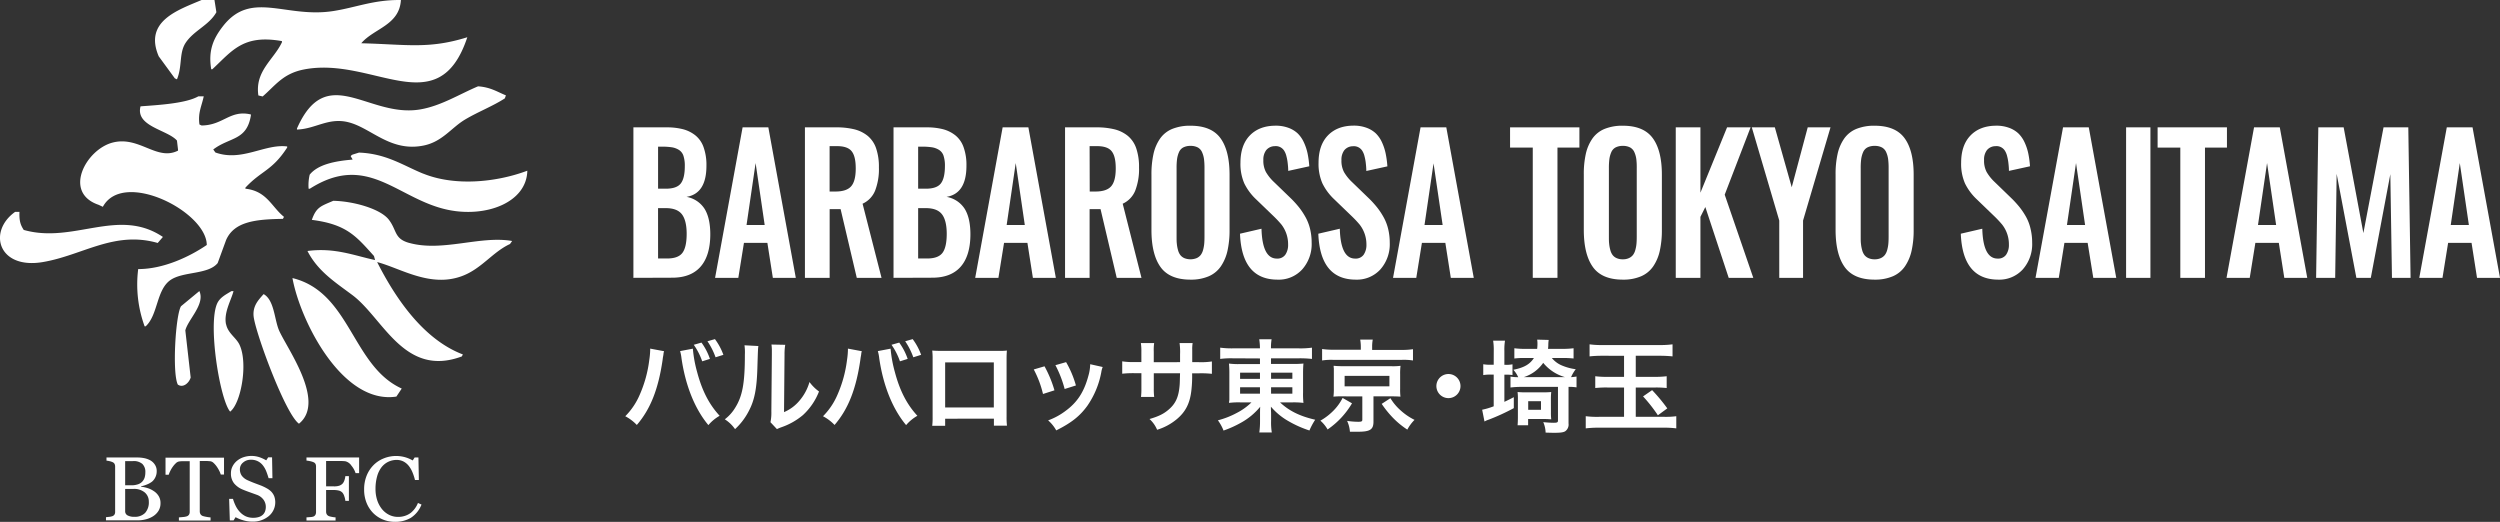
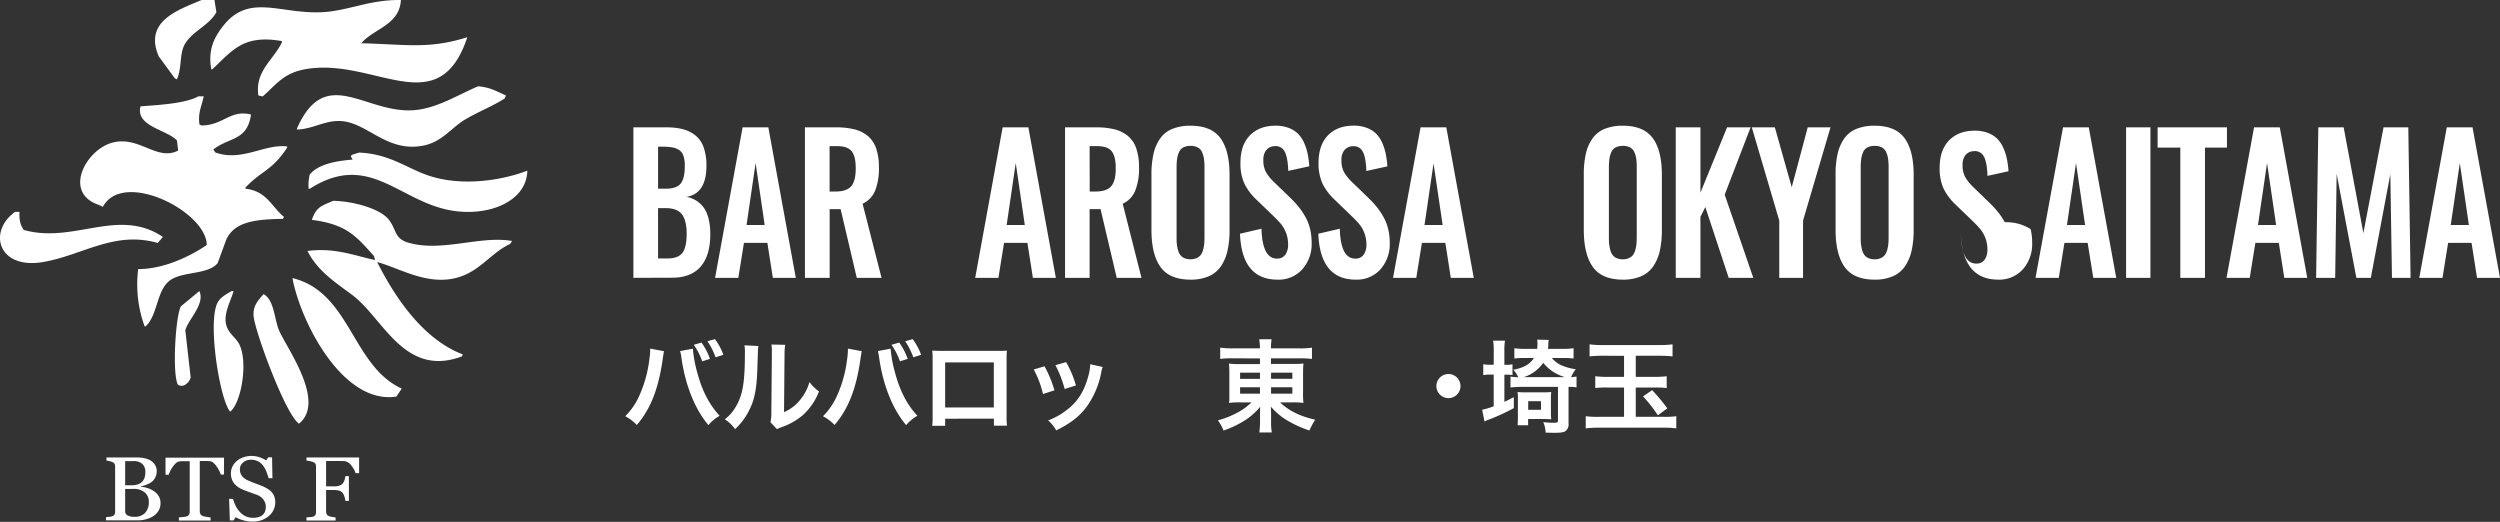
<svg xmlns="http://www.w3.org/2000/svg" id="レイヤー_1" data-name="レイヤー 1" viewBox="0 0 887.66 185.29">
  <rect x="0" y="0" width="887.66" height="185.29" fill="#333333" stroke="none" />
  <defs>
    <style>.cls-1{fill:#fff;}</style>
  </defs>
  <title>img_btsfc</title>
  <path class="cls-1" d="M62.07,27.81l.76.36c1.92-4.57.73-9.23,3-12.83,2.87-4.48,8.38-6.31,11-11L76.15,0H71.58C63.2,3.57,51,7.51,56.36,20ZM75,24.6h.38c7-6.49,10.89-12.49,24.73-10V15c-2.92,6.22-9.65,10.2-8.37,18.89l1.52.36c4.61-4,7.26-8.19,14.84-9.62,24.48-4.63,47.57,19.5,57.83-11.41-13.76,4.3-21.56,2.54-37.66,2.14C132.73,10.08,141.82,9,142.35,0c-9.8-.09-15.87,2.65-24,3.92C101.43,6.58,89.23-3.59,79.19,9.27,75.85,13.55,73.86,17.79,75,24.6Zm30.44,21V46c6.71-.21,11.32-4.52,18.64-2.5C132,45.68,138.8,54,150.33,51.69c6.72-1.32,9.89-6.33,14.84-9.27,4.65-2.76,9.75-4.69,14.08-7.49l.38-1.07c-3.16-1.28-5.42-2.89-9.89-3.21-6.84,2.9-13.14,6.93-20.54,8.2C130.76,42,116,21.72,105.44,45.63ZM77.29,93.4l3-8.2c2.9-6.54,10.44-7.34,20.16-7.49l.38-.71c-4.48-3.65-6.08-9.16-13.7-10v-.36c5.68-6.11,9.44-5.92,14.84-14.26V52c-8-1-16.1,5.52-25.49,2.14l-.76-1.07C81.59,48.61,87.61,50,89.08,41v-.36c-7.39-1.74-9.76,3.83-17.5,3.92l-.76-.36c-.59-4.23.79-6.48,1.52-10h-1.9c-4.52,2.57-14.34,3.09-20.54,3.56-1.9,7.16,9.57,8.31,12.93,12.15l.38,3.21v.36C55.72,57.3,49.46,48.18,40,50.62s-17.77,17.75-5,22.1l1.52.71c7.21-13.32,36.8,1.7,36.9,13.55-5.74,3.93-15.13,8.57-24.35,8.56a43.36,43.36,0,0,0,2.28,20.32h.38c4.41-4.08,3.75-12.86,8.75-16.4C65,96.3,73.92,97.57,77.29,93.4Zm73-31.73c-7-2.83-13.08-7.14-22.83-7.49l-2.28.71c-1.2.71-.36.67,0,1.78-6.18.5-12.3,1.7-15.22,5.35a16.17,16.17,0,0,0-.38,5H110c20.58-13.14,31.1,3.75,49.08,7.49,13.53,2.82,27.93-2.61,28.15-13.9-10.58,4-25.39,5.69-36.9,1.06Zm-4.95,24.6c-5.42-1.49-4.35-4.39-7.23-8.2-3-4-12.82-6.65-19.78-6.77-4.47,1.92-6,2.22-7.61,6.77,12.43,1.58,15.78,5.86,22.07,12.83l.38,1.43c-7.25-1.53-14.33-4.51-24-3.21,3.68,7.17,9.72,11,16,15.69,10.92,8.2,18.37,29.35,38.8,21.75l.38-.71c-14.09-5.35-24-20.06-30.44-32.8,8.35,2.21,18.81,9.13,30.05,5,7-2.56,10.91-8.55,17.12-11.41l.76-1.07c-11.24-2-24.66,3.94-36.45.7Zm-87.5-2.14C42,73.47,26.14,86.68,8.43,81.64c-1.15-1.76-1.64-3.21-1.52-6.42H5.38c-9.83,7-6,20.55,9.89,17.82C29.39,90.63,40.57,81.85,56,86.27Zm46,14.62c2.78,15.25,17.74,45,36.9,42.06l1.9-2.85c-17.64-8-18.18-34.11-38.72-39.21Zm-33.1,4.63-6.47,5.35c-1.94,3.18-3.16,23.71-1.14,27.81,1.86,1.33,4-.55,4.57-2.5l-1.9-16.75c1-3.88,7.08-9.29,5-13.91Zm9.51,11.76c-.85-4.17,1.81-8.48,2.66-11.76h-.76c-2,1.22-4,2.2-5,4.28-3.46,7.34.93,34.31,4.57,38.5,3.88-3,6.33-17,3.42-23.53-1.09-2.63-4.19-4.2-4.86-7.49Zm13.32-10.69c-1.73,2-4.19,4.32-3.42,8.56,1.3,7.2,11.34,34.15,16,37.43,9.89-8-4.89-27.55-7.23-33.51-1.53-4-1.63-10.38-5.27-12.48Z" transform="translate(0)" />
  <path class="cls-1" d="M54.57,174.35a5.5,5.5,0,0,1,1.73,1.73,4.66,4.66,0,0,1,.69,2.6,5.08,5.08,0,0,1-.72,2.71,6.06,6.06,0,0,1-1.88,1.89,8.7,8.7,0,0,1-2.54,1.1,11.6,11.6,0,0,1-2.93.38H37.63v-1.12l1.18-.13a5.23,5.23,0,0,0,1.11-.24,1.53,1.53,0,0,0,.74-.59,1.84,1.84,0,0,0,.22-1v-16a2.2,2.2,0,0,0-.19-.94,1.45,1.45,0,0,0-.76-.66,5.42,5.42,0,0,0-1.12-.36,8.33,8.33,0,0,0-1-.16v-1.12h11a12.46,12.46,0,0,1,2.44.24,7.63,7.63,0,0,1,2.22.83A4.64,4.64,0,0,1,55,165a4,4,0,0,1,.64,2.3,4.76,4.76,0,0,1-.45,2.1A4.61,4.61,0,0,1,54,171a7.54,7.54,0,0,1-1.77,1,10.81,10.81,0,0,1-2.16.67v.14a12.77,12.77,0,0,1,2.29.48A8.19,8.19,0,0,1,54.57,174.35ZM50.51,171a3.87,3.87,0,0,0,.86-1.48,6.86,6.86,0,0,0,.24-1.91,3.87,3.87,0,0,0-1.07-2.89,4.69,4.69,0,0,0-3.38-1H44.44v8.59h2.13a7.19,7.19,0,0,0,2.35-.33A3.61,3.61,0,0,0,50.51,171Zm2.33,7.13a4.19,4.19,0,0,0-1.42-3.26,5.86,5.86,0,0,0-4.06-1.27H44.44v7.87A1.63,1.63,0,0,0,45.3,183a4.8,4.8,0,0,0,2.38.5,5.07,5.07,0,0,0,3.83-1.37,5.56,5.56,0,0,0,1.33-4Z" transform="translate(0)" />
  <path class="cls-1" d="M79.54,168.48H78.38a7.21,7.21,0,0,0-.55-1.35,12.15,12.15,0,0,0-.88-1.47,7.84,7.84,0,0,0-1.1-1.27,2.2,2.2,0,0,0-1.15-.62c-.35,0-.78-.07-1.31-.09H70.93v17.86a2,2,0,0,0,.24,1,1.59,1.59,0,0,0,.82.67,9.36,9.36,0,0,0,1.27.3,10.81,10.81,0,0,0,1.5.2v1.12H63.52v-1.12l1.44-.13a6,6,0,0,0,1.33-.24,1.6,1.6,0,0,0,.81-.59,1.85,1.85,0,0,0,.26-1v-18H65.07a10.12,10.12,0,0,0-1.48.1,2.14,2.14,0,0,0-1.15.62,8.29,8.29,0,0,0-1.1,1.27,9.87,9.87,0,0,0-.89,1.5,8.8,8.8,0,0,0-.54,1.31H58.77v-6.06H79.54Z" transform="translate(0)" />
  <path class="cls-1" d="M96.26,174.51a5.17,5.17,0,0,1,1.12,1.72,6.38,6.38,0,0,1-2,7.06,8.8,8.8,0,0,1-5.79,1.92,11.5,11.5,0,0,1-3.19-.46,12.41,12.41,0,0,1-2.75-1.12l-.72,1.15H81.6l-.24-7.65h1.36a15.62,15.62,0,0,0,1,2.56,8.78,8.78,0,0,0,1.49,2.13,6.76,6.76,0,0,0,2,1.48,6.32,6.32,0,0,0,2.71.55,6.45,6.45,0,0,0,2-.28,3.63,3.63,0,0,0,1.4-.8,3.2,3.2,0,0,0,.8-1.22,4.65,4.65,0,0,0,.26-1.61,4.31,4.31,0,0,0-.81-2.5,5,5,0,0,0-2.4-1.76l-2.5-.9q-1.41-.5-2.43-.93a7.83,7.83,0,0,1-3.13-2.23A5.54,5.54,0,0,1,82,168a5.15,5.15,0,0,1,.55-2.37,6.15,6.15,0,0,1,1.58-2,7.22,7.22,0,0,1,2.3-1.28,9,9,0,0,1,5.72,0,13.87,13.87,0,0,1,2.38,1.1l.69-1.07H96.6l.13,7.41H95.37c-.25-.85-.52-1.66-.83-2.44a8.47,8.47,0,0,0-1.2-2.11,5.16,5.16,0,0,0-4.32-2,4,4,0,0,0-2.72,1,3,3,0,0,0-1.12,2.34,3.88,3.88,0,0,0,.72,2.4,5.34,5.34,0,0,0,2.1,1.57c.82.37,1.62.7,2.41,1l2.29.86a17.27,17.27,0,0,1,1.94.93A7.15,7.15,0,0,1,96.26,174.51Z" transform="translate(0)" />
  <path class="cls-1" d="M127.51,168h-1.26a7.81,7.81,0,0,0-1.47-2.66,3.63,3.63,0,0,0-2.14-1.56q-.52-.06-1.23-.09t-1.62,0h-4v9h2.74a5.78,5.78,0,0,0,1.94-.24,2.94,2.94,0,0,0,1.18-.75,3.21,3.21,0,0,0,.61-1.08,6.07,6.07,0,0,0,.36-1.57h1.26v8.78h-1.26a6.49,6.49,0,0,0-.35-1.57,3.78,3.78,0,0,0-.63-1.27,2.57,2.57,0,0,0-1.27-.79,7.12,7.12,0,0,0-1.84-.21h-2.74v7.68a1.9,1.9,0,0,0,.22.93,1.6,1.6,0,0,0,.77.66,6.68,6.68,0,0,0,1.09.27,9.15,9.15,0,0,0,1.28.17v1.12H108.82V183.7l1.34-.1a4,4,0,0,0,1.09-.18,1.41,1.41,0,0,0,.73-.61,1.94,1.94,0,0,0,.23-1V165.66a2.07,2.07,0,0,0-.18-.92,1.41,1.41,0,0,0-.77-.65,6.34,6.34,0,0,0-1.22-.36,10,10,0,0,0-1.22-.19v-1.12h18.69Z" transform="translate(0)" />
-   <path class="cls-1" d="M140.11,185.28a10.83,10.83,0,0,1-4.09-.79,10.5,10.5,0,0,1-3.46-2.27,10.91,10.91,0,0,1-2.38-3.61,12.37,12.37,0,0,1-.89-4.81,13,13,0,0,1,.87-4.86,11.3,11.3,0,0,1,2.42-3.75,10.64,10.64,0,0,1,3.61-2.41,11.74,11.74,0,0,1,10.35.71l.69-1.07h1.34l.15,8h-1.38a18.62,18.62,0,0,0-.81-2.53,9.72,9.72,0,0,0-1.26-2.3,6,6,0,0,0-1.91-1.68,5.31,5.31,0,0,0-2.53-.61,6.93,6.93,0,0,0-3,.68,6.79,6.79,0,0,0-2.42,2,9.47,9.47,0,0,0-1.53,3.24,16.26,16.26,0,0,0-.55,4.39,12.77,12.77,0,0,0,.58,3.93,10.05,10.05,0,0,0,1.65,3.14,7.78,7.78,0,0,0,2.54,2.09,7.06,7.06,0,0,0,3.28.76,7.57,7.57,0,0,0,2.5-.4,6.86,6.86,0,0,0,2-1.06,8.51,8.51,0,0,0,2.52-3.49l1.26.57a9.8,9.8,0,0,1-3.83,4.74A10.88,10.88,0,0,1,140.11,185.28Z" transform="translate(0)" />
  <path class="cls-1" d="M224.9,98.65V45.22h11.78a22.8,22.8,0,0,1,5.82.66,11.94,11.94,0,0,1,4.41,2.19,9.36,9.36,0,0,1,2.92,4.24,18.64,18.64,0,0,1,1,6.54q0,9.88-7.08,11.05a9.6,9.6,0,0,1,6.32,4.1q2.1,3.24,2.13,9.1,0,7.61-3.42,11.55T238.72,98.6ZM233.66,67h2.73q3.86,0,5.31-1.84T243.15,59a11.34,11.34,0,0,0-.48-3.66,3.86,3.86,0,0,0-1.61-2.11,6.69,6.69,0,0,0-2.51-.93,23.73,23.73,0,0,0-3.67-.23h-1.22Zm0,24.78h3.22q3.92,0,5.42-2c1-1.33,1.5-3.57,1.51-6.7s-.57-5.55-1.7-7-3-2.17-5.7-2.18h-2.76Z" transform="translate(0)" />
  <path class="cls-1" d="M253.9,98.65l9.77-53.43h9.14l9.75,53.43h-8.15l-1.94-12.41h-8.32l-2,12.41Zm11.17-18.76h6.44l-3.22-22Z" transform="translate(0)" />
  <path class="cls-1" d="M285.8,98.65V45.22h11a26.55,26.55,0,0,1,6.53.69,12.21,12.21,0,0,1,4.74,2.32,9.82,9.82,0,0,1,3,4.42,20.25,20.25,0,0,1,1,6.82,21.14,21.14,0,0,1-1.35,8.22,8.67,8.67,0,0,1-4.45,4.64L313,98.65h-8.79l-5.74-24.4h-3.89v24.4ZM294.56,68h2.12q3.88,0,5.52-1.84c1.09-1.23,1.63-3.32,1.64-6.28s-.47-4.91-1.42-6.14-2.69-1.85-5.22-1.85h-2.64Z" transform="translate(0)" />
-   <path class="cls-1" d="M317.26,98.65V45.22H329a22.8,22.8,0,0,1,5.82.66,11.94,11.94,0,0,1,4.41,2.19,9.36,9.36,0,0,1,2.92,4.24,18.64,18.64,0,0,1,1,6.54q0,9.88-7.08,11.05a9.61,9.61,0,0,1,6.36,4.1q2.1,3.24,2.13,9.1,0,7.61-3.42,11.55T331.08,98.6ZM326,67h2.73q3.86,0,5.31-1.84T335.51,59a11.34,11.34,0,0,0-.48-3.66,3.86,3.86,0,0,0-1.61-2.11,6.69,6.69,0,0,0-2.51-.93,23.73,23.73,0,0,0-3.67-.23H326Zm0,24.78h3.22q3.91,0,5.42-2c1-1.33,1.5-3.57,1.51-6.7s-.57-5.55-1.7-7-3-2.17-5.7-2.18H326Z" transform="translate(0)" />
  <path class="cls-1" d="M346.26,98.65,356,45.22h9.14l9.75,53.43h-8.15L364.8,86.24h-8.3l-2,12.41Zm11.17-18.76h6.44l-3.22-22Z" transform="translate(0)" />
  <path class="cls-1" d="M378.16,98.65V45.22h11a26.55,26.55,0,0,1,6.53.69,12.21,12.21,0,0,1,4.74,2.32,9.82,9.82,0,0,1,3,4.42,20.25,20.25,0,0,1,1,6.82,21.14,21.14,0,0,1-1.35,8.22,8.67,8.67,0,0,1-4.45,4.64l6.67,26.33h-8.79l-5.74-24.4h-3.89v24.4ZM386.92,68H389q3.88,0,5.52-1.84c1.09-1.23,1.63-3.32,1.64-6.28s-.47-4.91-1.42-6.14-2.69-1.85-5.22-1.85h-2.64Z" transform="translate(0)" />
  <path class="cls-1" d="M422.7,99.29q-7.43,0-10.64-4.48T408.84,81.7V62a33.24,33.24,0,0,1,.73-7.38,15.33,15.33,0,0,1,2.33-5.41,9.86,9.86,0,0,1,4.31-3.43,16.61,16.61,0,0,1,6.5-1.14q7.4,0,10.63,4.42t3.23,13V81.7a33.13,33.13,0,0,1-.74,7.36,16,16,0,0,1-2.35,5.51,10,10,0,0,1-4.31,3.53A15.92,15.92,0,0,1,422.7,99.29Zm-2.19-7.64a5.89,5.89,0,0,0,4.37,0,3.88,3.88,0,0,0,1.44-1.1,5.07,5.07,0,0,0,.84-1.77,12.61,12.61,0,0,0,.41-2.19c.07-.73.1-1.6.1-2.61V59.72a24.72,24.72,0,0,0-.17-3.22,8.88,8.88,0,0,0-.68-2.43,3.52,3.52,0,0,0-1.52-1.71,5.37,5.37,0,0,0-2.58-.56,5.45,5.45,0,0,0-2.6.56,3.43,3.43,0,0,0-1.52,1.71,9.33,9.33,0,0,0-.67,2.43,24.72,24.72,0,0,0-.17,3.22V84c0,1,0,1.88.1,2.61a12.61,12.61,0,0,0,.41,2.19,5,5,0,0,0,.83,1.77A3.73,3.73,0,0,0,420.51,91.65Z" transform="translate(0)" />
  <path class="cls-1" d="M453.62,99.29q-12.71,0-13.34-16.31l7.63-1.77q.29,10.61,5.45,10.6a3.43,3.43,0,0,0,3-1.35,6.1,6.1,0,0,0,1-3.64A11.43,11.43,0,0,0,455,79.74a37.71,37.71,0,0,0-2.73-2.92l-6.32-6.09a19.43,19.43,0,0,1-4.15-5.62,17.27,17.27,0,0,1-1.36-7.3q0-6.23,3.29-9.67t9-3.51a12.8,12.8,0,0,1,4.67.73,9.61,9.61,0,0,1,3.35,2,10.55,10.55,0,0,1,2.2,3.17,18.34,18.34,0,0,1,1.32,3.95,33.3,33.3,0,0,1,.61,4.56l-7.48,1.64c0-1.07-.1-2-.19-2.8a16.38,16.38,0,0,0-.45-2.42,6.38,6.38,0,0,0-.83-2,3.61,3.61,0,0,0-1.36-1.21,3.54,3.54,0,0,0-2-.35,3.93,3.93,0,0,0-3,1.43,5.52,5.52,0,0,0-1,3.5,8.64,8.64,0,0,0,.91,4.24,15.87,15.87,0,0,0,2.86,3.56l6.27,6.06a35.94,35.94,0,0,1,2.73,3.06,25.89,25.89,0,0,1,2.22,3.38,16.66,16.66,0,0,1,1.61,4.19,20.63,20.63,0,0,1,.55,4.83,13.51,13.51,0,0,1-3.32,9.47A11.25,11.25,0,0,1,453.62,99.29Z" transform="translate(0)" />
  <path class="cls-1" d="M481.43,99.29q-12.71,0-13.34-16.31l7.63-1.77q.28,10.61,5.45,10.6a3.43,3.43,0,0,0,3-1.35,6.1,6.1,0,0,0,1-3.64,11.43,11.43,0,0,0-2.41-7.08A38.37,38.37,0,0,0,480,76.8l-6.32-6.09a19.43,19.43,0,0,1-4.15-5.62,17.27,17.27,0,0,1-1.36-7.3q0-6.23,3.29-9.67t9-3.51a12.8,12.8,0,0,1,4.67.73,9.61,9.61,0,0,1,3.35,2,10.55,10.55,0,0,1,2.2,3.17,18.51,18.51,0,0,1,1.32,4,33.3,33.3,0,0,1,.61,4.56l-7.48,1.64c0-1.07-.1-2-.19-2.8a16.38,16.38,0,0,0-.45-2.42,6.38,6.38,0,0,0-.83-2,3.61,3.61,0,0,0-1.36-1.21,3.54,3.54,0,0,0-2-.35,3.93,3.93,0,0,0-3,1.43,5.52,5.52,0,0,0-1,3.5,8.64,8.64,0,0,0,.91,4.24,15.87,15.87,0,0,0,2.86,3.56l6.27,6.06a35.94,35.94,0,0,1,2.73,3.06,25.89,25.89,0,0,1,2.22,3.38,16.66,16.66,0,0,1,1.61,4.19,20.63,20.63,0,0,1,.55,4.83,13.51,13.51,0,0,1-3.32,9.47A11.25,11.25,0,0,1,481.43,99.29Z" transform="translate(0)" />
  <path class="cls-1" d="M494.62,98.65l9.77-53.43h9.14l9.75,53.43h-8.15l-1.94-12.41h-8.32l-2,12.41Zm11.17-18.76h6.44L509,58Z" transform="translate(0)" />
-   <path class="cls-1" d="M544.23,98.65V52.4h-8.06V45.22h24.62V52.4H553V98.65Z" transform="translate(0)" />
  <path class="cls-1" d="M576.22,99.29q-7.43,0-10.64-4.48T562.35,81.7V62a32.7,32.7,0,0,1,.72-7.38,15.33,15.33,0,0,1,2.33-5.41,9.86,9.86,0,0,1,4.31-3.43,16.61,16.61,0,0,1,6.5-1.14q7.39,0,10.63,4.42t3.23,13V81.7a33.13,33.13,0,0,1-.74,7.36A15.81,15.81,0,0,1,587,94.57a10,10,0,0,1-4.31,3.53A15.92,15.92,0,0,1,576.22,99.29ZM574,91.65a5.15,5.15,0,0,0,2.19.42,5,5,0,0,0,2.17-.42,3.88,3.88,0,0,0,1.44-1.1,5.07,5.07,0,0,0,.84-1.77,12.61,12.61,0,0,0,.41-2.19c.07-.73.1-1.6.1-2.61V59.72A24.71,24.71,0,0,0,581,56.5a8.88,8.88,0,0,0-.68-2.43,3.52,3.52,0,0,0-1.52-1.71,5.37,5.37,0,0,0-2.58-.56,5.45,5.45,0,0,0-2.6.56,3.43,3.43,0,0,0-1.52,1.71,9.33,9.33,0,0,0-.67,2.43,24.72,24.72,0,0,0-.17,3.22V84c0,1,0,1.88.1,2.61a12.61,12.61,0,0,0,.41,2.19,5,5,0,0,0,.83,1.77A3.62,3.62,0,0,0,574,91.65Z" transform="translate(0)" />
  <path class="cls-1" d="M595,98.65V45.22h8.76v23.2l9.46-23.2h8.35l-9.19,23.91,10.15,29.52H613.8l-8.3-25.14L603.76,77V98.65Z" transform="translate(0)" />
  <path class="cls-1" d="M631.75,98.65V78.31L622,45.21h8.18l6,21.27,5.68-21.27h8.09l-9.75,33.1V98.65Z" transform="translate(0)" />
  <path class="cls-1" d="M665.62,99.29q-7.43,0-10.64-4.48T651.75,81.7V62a32.7,32.7,0,0,1,.72-7.38,15.33,15.33,0,0,1,2.33-5.41,9.86,9.86,0,0,1,4.31-3.43,16.61,16.61,0,0,1,6.5-1.14q7.39,0,10.63,4.42t3.23,13V81.7a33.13,33.13,0,0,1-.74,7.36,16,16,0,0,1-2.35,5.51,10,10,0,0,1-4.31,3.53A16,16,0,0,1,665.62,99.29Zm-2.19-7.64a5.15,5.15,0,0,0,2.19.42,5,5,0,0,0,2.17-.42,3.88,3.88,0,0,0,1.44-1.1,5.07,5.07,0,0,0,.84-1.77,12.61,12.61,0,0,0,.41-2.19c.07-.73.1-1.6.1-2.61V59.72a24.72,24.72,0,0,0-.17-3.22,8.88,8.88,0,0,0-.68-2.43,3.52,3.52,0,0,0-1.52-1.71,5.37,5.37,0,0,0-2.58-.56,5.45,5.45,0,0,0-2.6.56,3.43,3.43,0,0,0-1.52,1.71,9.33,9.33,0,0,0-.67,2.43,24.72,24.72,0,0,0-.17,3.22V84c0,1,0,1.88.1,2.61a12.61,12.61,0,0,0,.41,2.19,5,5,0,0,0,.83,1.77A3.76,3.76,0,0,0,663.43,91.65Z" transform="translate(0)" />
-   <path class="cls-1" d="M709.55,99.29q-12.7,0-13.34-16.31l7.63-1.77q.28,10.61,5.45,10.6a3.42,3.42,0,0,0,3-1.35,6.1,6.1,0,0,0,1-3.64,11.34,11.34,0,0,0-2.4-7.08,37.71,37.71,0,0,0-2.73-2.92l-6.32-6.09a19.43,19.43,0,0,1-4.15-5.62,17.27,17.27,0,0,1-1.36-7.3q0-6.23,3.29-9.67t9-3.51a12.8,12.8,0,0,1,4.67.73,9.61,9.61,0,0,1,3.35,2,10.58,10.58,0,0,1,2.21,3.17,18.34,18.34,0,0,1,1.32,3.95,33.3,33.3,0,0,1,.61,4.56l-7.48,1.64c0-1.07-.1-2-.19-2.8a16.38,16.38,0,0,0-.45-2.42,6.38,6.38,0,0,0-.83-2,3.61,3.61,0,0,0-1.36-1.21,3.54,3.54,0,0,0-2-.35,3.93,3.93,0,0,0-3,1.43,5.46,5.46,0,0,0-1,3.5,8.64,8.64,0,0,0,.91,4.24,15.87,15.87,0,0,0,2.86,3.56l6.26,6.06a35.94,35.94,0,0,1,2.73,3.06,25.89,25.89,0,0,1,2.22,3.38A16.27,16.27,0,0,1,721,81.34a20.63,20.63,0,0,1,.55,4.83,13.51,13.51,0,0,1-3.32,9.47A11.24,11.24,0,0,1,709.55,99.29Z" transform="translate(0)" />
+   <path class="cls-1" d="M709.55,99.29q-12.7,0-13.34-16.31q.28,10.61,5.45,10.6a3.42,3.42,0,0,0,3-1.35,6.1,6.1,0,0,0,1-3.64,11.34,11.34,0,0,0-2.4-7.08,37.71,37.71,0,0,0-2.73-2.92l-6.32-6.09a19.43,19.43,0,0,1-4.15-5.62,17.27,17.27,0,0,1-1.36-7.3q0-6.23,3.29-9.67t9-3.51a12.8,12.8,0,0,1,4.67.73,9.61,9.61,0,0,1,3.35,2,10.58,10.58,0,0,1,2.21,3.17,18.34,18.34,0,0,1,1.32,3.95,33.3,33.3,0,0,1,.61,4.56l-7.48,1.64c0-1.07-.1-2-.19-2.8a16.38,16.38,0,0,0-.45-2.42,6.38,6.38,0,0,0-.83-2,3.61,3.61,0,0,0-1.36-1.21,3.54,3.54,0,0,0-2-.35,3.93,3.93,0,0,0-3,1.43,5.46,5.46,0,0,0-1,3.5,8.64,8.64,0,0,0,.91,4.24,15.87,15.87,0,0,0,2.86,3.56l6.26,6.06a35.94,35.94,0,0,1,2.73,3.06,25.89,25.89,0,0,1,2.22,3.38A16.27,16.27,0,0,1,721,81.34a20.63,20.63,0,0,1,.55,4.83,13.51,13.51,0,0,1-3.32,9.47A11.24,11.24,0,0,1,709.55,99.29Z" transform="translate(0)" />
  <path class="cls-1" d="M722.74,98.65l9.77-53.43h9.14l9.75,53.43h-8.15l-2-12.41H733l-2,12.41ZM733.9,79.89h6.44l-3.22-22Z" transform="translate(0)" />
  <path class="cls-1" d="M754.9,98.65V45.22h8.64V98.65Z" transform="translate(0)" />
  <path class="cls-1" d="M774.15,98.65V52.4h-8.06V45.22h24.62V52.4h-7.8V98.65Z" transform="translate(0)" />
  <path class="cls-1" d="M790.56,98.65l9.77-53.43h9.14l9.75,53.43h-8.15l-1.94-12.41H800.8l-2,12.41Zm11.17-18.76h6.44l-3.22-22Z" transform="translate(0)" />
  <path class="cls-1" d="M822.37,98.65l.78-53.43h9l7,37.54,7.16-37.54h8.79l.81,53.43H849.3l-.58-36.8-6.93,36.8h-5.13l-7-36.93-.52,36.93Z" transform="translate(0)" />
  <path class="cls-1" d="M859,98.65l9.77-53.43h9.14l9.75,53.43H879.5l-1.94-12.41h-8.32l-2,12.41Zm11.17-18.76h6.44l-3.22-22Z" transform="translate(0)" />
  <path class="cls-1" d="M235.79,124.7a4.46,4.46,0,0,0-.18.72l-.07.61-.18,1-.11.86c-1.51,10.33-4.32,17.42-9.14,23a15.72,15.72,0,0,0-4.1-3.1,24.3,24.3,0,0,0,5.15-7.67,43.81,43.81,0,0,0,3.38-12.35,27.11,27.11,0,0,0,.32-3.49v-.5Zm10.22-.9a44.84,44.84,0,0,0,1.51,8.28c1.76,6.66,4.28,11.52,8,15.55a14.83,14.83,0,0,0-4,3.31c-4.79-5.72-8.13-14-9.54-23.69a15.19,15.19,0,0,0-.5-2.59Zm3.06-2.16a21.54,21.54,0,0,1,3,5.79l-2.74.86a23.59,23.59,0,0,0-3-5.87Zm5,5.22a24.75,24.75,0,0,0-2.88-5.69l2.66-.76a21.47,21.47,0,0,1,3,5.58Z" transform="translate(0)" />
  <path class="cls-1" d="M269.27,122.86c-.14,1-.14,1-.36,8.06s-1,11.09-2.92,14.79a23,23,0,0,1-5,6.66,12.87,12.87,0,0,0-3.64-3.49,14.68,14.68,0,0,0,3.71-4.14c2.59-4.14,3.42-8.78,3.42-18.86a18,18,0,0,0-.14-3.28Zm9.54-.43a19.55,19.55,0,0,0-.25,3.42l-.18,20.48a14.5,14.5,0,0,0,5.51-4.1,17.56,17.56,0,0,0,3.53-6.59A15,15,0,0,0,290.8,139a22.3,22.3,0,0,1-5.72,8.39,24,24,0,0,1-7.67,4.32,16.33,16.33,0,0,0-1.55.65l-2.3-2.45a15.83,15.83,0,0,0,.32-3.82l.18-20.3v-1.08a15.76,15.76,0,0,0-.14-2.38Z" transform="translate(0)" />
  <path class="cls-1" d="M306,124.7a4.46,4.46,0,0,0-.18.72l-.07.61-.18,1-.11.86c-1.51,10.33-4.32,17.42-9.14,23a15.72,15.72,0,0,0-4.1-3.1,24.3,24.3,0,0,0,5.15-7.67,43.81,43.81,0,0,0,3.38-12.35,27.11,27.11,0,0,0,.32-3.49v-.5Zm10.22-.9a44.84,44.84,0,0,0,1.51,8.28c1.76,6.66,4.28,11.52,8,15.55a14.83,14.83,0,0,0-4,3.31c-4.79-5.72-8.13-14-9.54-23.69a15.19,15.19,0,0,0-.5-2.59Zm3.06-2.16a21.54,21.54,0,0,1,3,5.79l-2.74.86a23.59,23.59,0,0,0-3-5.87Zm5,5.22a24.75,24.75,0,0,0-2.88-5.69l2.66-.76a21.47,21.47,0,0,1,3,5.58Z" transform="translate(0)" />
  <path class="cls-1" d="M335.59,148.67v2.52H331a24.66,24.66,0,0,0,.14-3.1V127.47a23.18,23.18,0,0,0-.14-3c.86.07,1.62.11,3.06.11h20.45a21.13,21.13,0,0,0,3-.11c-.07.94-.11,1.66-.11,3V148a25.13,25.13,0,0,0,.14,3.13h-4.64v-2.48Zm17.28-20H335.59v16h17.28Z" transform="translate(0)" />
  <path class="cls-1" d="M370.87,130.06a41.58,41.58,0,0,1,3.53,8.53l-4.07,1.3a35.8,35.8,0,0,0-3.28-8.71Zm20.66.25a7.84,7.84,0,0,0-.5,1.84,30.77,30.77,0,0,1-5,12c-2.66,3.64-5.65,6-11,8.67a13,13,0,0,0-2.88-3.56,23.4,23.4,0,0,0,6.12-3.31c4.21-3.06,6.62-6.73,8.17-12.49a15.75,15.75,0,0,0,.65-4.14Zm-13-1.73a35.48,35.48,0,0,1,3.49,8.28l-4,1.26a39.86,39.86,0,0,0-3.28-8.46Z" transform="translate(0)" />
-   <path class="cls-1" d="M419,128.59v-2.77a22.29,22.29,0,0,0-.18-4h4.64a13,13,0,0,0-.14,2.41v4.36h2.3a25.29,25.29,0,0,0,4.68-.25v4.39a35.47,35.47,0,0,0-4.61-.18h-2.41a43.66,43.66,0,0,1-.25,5.94c-.5,4.61-2,7.67-5.18,10.33a20,20,0,0,1-7,3.78,10.73,10.73,0,0,0-2.7-3.82c3.42-1,5.15-1.91,6.88-3.42,2.45-2.12,3.49-4.5,3.82-8.64.07-.83.07-1.69.14-4.18h-9.32v5.4a23.18,23.18,0,0,0,.14,3h-4.68a24.66,24.66,0,0,0,.14-3.1v-5.33h-2.2a35.47,35.47,0,0,0-4.61.18V128.3a25.29,25.29,0,0,0,4.68.25h2.12V125a19,19,0,0,0-.18-3.2h4.72a17.84,17.84,0,0,0-.14,3.1v3.71Z" transform="translate(0)" />
  <path class="cls-1" d="M437.61,127.22a30.26,30.26,0,0,0-4.36.22v-4a30.91,30.91,0,0,0,4.61.25h9.5a20.71,20.71,0,0,0-.25-3.24h4.39a17.6,17.6,0,0,0-.22,3.24h9.83a29.75,29.75,0,0,0,4.72-.25v4a39.06,39.06,0,0,0-4.46-.22H451.29v2h7.52a35.65,35.65,0,0,0,4-.14c-.11,1.08-.14,2.27-.14,3.64v6.66a28.08,28.08,0,0,0,.14,3.67,29.68,29.68,0,0,0-4-.18h-4.32c3.2,3,7,4.9,12.49,6.16a24.2,24.2,0,0,0-2.05,3.82,38.34,38.34,0,0,1-7.38-3.28,23.3,23.3,0,0,1-6.3-5.18c0,1.19.07,1.87.07,2.48v2.59a22.53,22.53,0,0,0,.25,4.1h-4.43a29.6,29.6,0,0,0,.25-4.1v-2.59c0-.43,0-1.76.07-2.45a23.41,23.41,0,0,1-6.87,5.69,37.8,37.8,0,0,1-6.16,2.77,15.37,15.37,0,0,0-2-3.64,29.88,29.88,0,0,0,6.77-2.66,21.16,21.16,0,0,0,5.15-3.71h-3.89a27.67,27.67,0,0,0-4.07.18,4.79,4.79,0,0,1,.11-1V132.8a35.29,35.29,0,0,0-.14-3.71,25.67,25.67,0,0,0,3.92.18h7.09v-2Zm2.7,5.11v2.2h7.06v-2.2Zm0,5.18v2.27h7.06v-2.27Zm11-3h7.56v-2.2h-7.56Zm0,5.26h7.56V137.5h-7.56Z" transform="translate(0)" />
-   <path class="cls-1" d="M480.05,143.2a29.16,29.16,0,0,1-8.67,9.29,12.08,12.08,0,0,0-2.56-3.13,20.88,20.88,0,0,0,4.72-3.64,17.58,17.58,0,0,0,3.17-4.43Zm3.13-20a15.47,15.47,0,0,0-.22-2.63h4.46a13.2,13.2,0,0,0-.22,2.59v1.08h10.29a25.73,25.73,0,0,0,4.21-.25v4a21.38,21.38,0,0,0-4-.22H473.32a21.11,21.11,0,0,0-3.89.22v-4.07a26,26,0,0,0,4.32.25h9.43Zm-6.48,17.53a26.32,26.32,0,0,0-3.24.11,20.7,20.7,0,0,0,.14-2.84v-7.14a1.9,1.9,0,0,0-.07-.5,3.69,3.69,0,0,0,0-.47,5,5,0,0,1,.86.07c.32,0,1.48.07,2.38.07H494a21.13,21.13,0,0,0,3.28-.14,21.88,21.88,0,0,0-.14,2.92V138a22.12,22.12,0,0,0,.11,2.84c-.83-.07-1.87-.11-3.28-.11h-6.3v9c0,2.77-1.19,3.56-5.44,3.56h-2.92a11.18,11.18,0,0,0-1-3.85,27.15,27.15,0,0,0,3.92.32c1.22,0,1.48-.14,1.48-.76v-8.24Zm.72-3.56h15.91v-3.71h-15.9Zm16.27,4.21a18.28,18.28,0,0,0,3.56,4.28,21.41,21.41,0,0,0,5,3.42,14.71,14.71,0,0,0-2.56,3.46,29.41,29.41,0,0,1-5.36-4.46,35.86,35.86,0,0,1-3.74-4.68Z" transform="translate(0)" />
  <path class="cls-1" d="M518.57,137.08a4.28,4.28,0,1,1-4.28-4.28,4.28,4.28,0,0,1,4.28,4.28Z" transform="translate(0)" />
  <path class="cls-1" d="M530.38,124.63a21.41,21.41,0,0,0-.22-3.67h4.21a20.12,20.12,0,0,0-.22,3.64v4.93h.4a10.33,10.33,0,0,0,2.48-.18v3.82a14.93,14.93,0,0,0-2.41-.14h-.47v9.65c1.3-.61,1.76-.83,3.35-1.66v3.89a75,75,0,0,1-8.93,4.1,7.48,7.48,0,0,0-1.48.65l-.83-4.18a25.42,25.42,0,0,0,4.1-1.22V133h-.94a16.05,16.05,0,0,0-2.77.18v-3.85a14.28,14.28,0,0,0,2.77.18h.94ZM551,127.11a9.25,9.25,0,0,0,3.85,2.77,19.13,19.13,0,0,0,4.64,1.22,12.83,12.83,0,0,0-1.66,2.81,14,14,0,0,0,1.94-.22v3.85a16.87,16.87,0,0,0-2.84-.18v13a2.91,2.91,0,0,1-1.19,2.77c-.65.4-1.66.54-3.89.54-.58,0-.9,0-3.06-.07a10.07,10.07,0,0,0-.83-3.71c1.48.14,2.7.22,3.71.22,1.22,0,1.51-.14,1.51-.79V137.37H540.32a31.45,31.45,0,0,0-4,.22V133.7a14,14,0,0,0,2.74.22,9.23,9.23,0,0,0-1.73-2.63c3.82-.76,5.87-1.94,7.31-4.18h-3.42a26,26,0,0,0-3.53.18v-3.64a27.51,27.51,0,0,0,3.74.22h4.36a15.53,15.53,0,0,0,.11-1.8,9.13,9.13,0,0,0-.11-1.48l4.1.11a11.11,11.11,0,0,0-.14,1.73,10,10,0,0,1-.11,1.44h5.08a29.71,29.71,0,0,0,4-.22v3.64a33.37,33.37,0,0,0-4-.18Zm-.32,19.22a19.93,19.93,0,0,0,.11,2.56c-1-.07-1.44-.11-2.34-.11h-5.87V151h-3.74c.07-.68.11-1.87.11-2.81v-6.26a20.93,20.93,0,0,0-.11-2.74,23.57,23.57,0,0,0,2.66.11h6.62a23.57,23.57,0,0,0,2.66-.11,25.1,25.1,0,0,0-.11,2.74Zm5-12.42a15.39,15.39,0,0,1-7.74-5.08,13.29,13.29,0,0,1-6.91,5.08ZM542.61,145.5h4.54v-3.06h-4.54Z" transform="translate(0)" />
  <path class="cls-1" d="M569.15,126.32a41.84,41.84,0,0,0-4.75.22v-4.28a30.13,30.13,0,0,0,4.75.25H589a32.91,32.91,0,0,0,4.86-.25v4.28a44.29,44.29,0,0,0-4.75-.22H580.8v7.49h6.8a34.33,34.33,0,0,0,4.18-.22v4.18a35.84,35.84,0,0,0-4.14-.18H580.8V148h10.11a27.84,27.84,0,0,0,4.28-.22v4.32a34.45,34.45,0,0,0-4.54-.25H567.86a38.81,38.81,0,0,0-4.82.25v-4.32a31.42,31.42,0,0,0,4.75.22h8.85V137.59h-5.79a36.38,36.38,0,0,0-4.43.18v-4.18a32.79,32.79,0,0,0,4.43.22h5.79v-7.49Zm17.46,12.2A63,63,0,0,1,592,145l-3.35,2.45a53.12,53.12,0,0,0-5.26-6.7Z" transform="translate(0)" />
</svg>